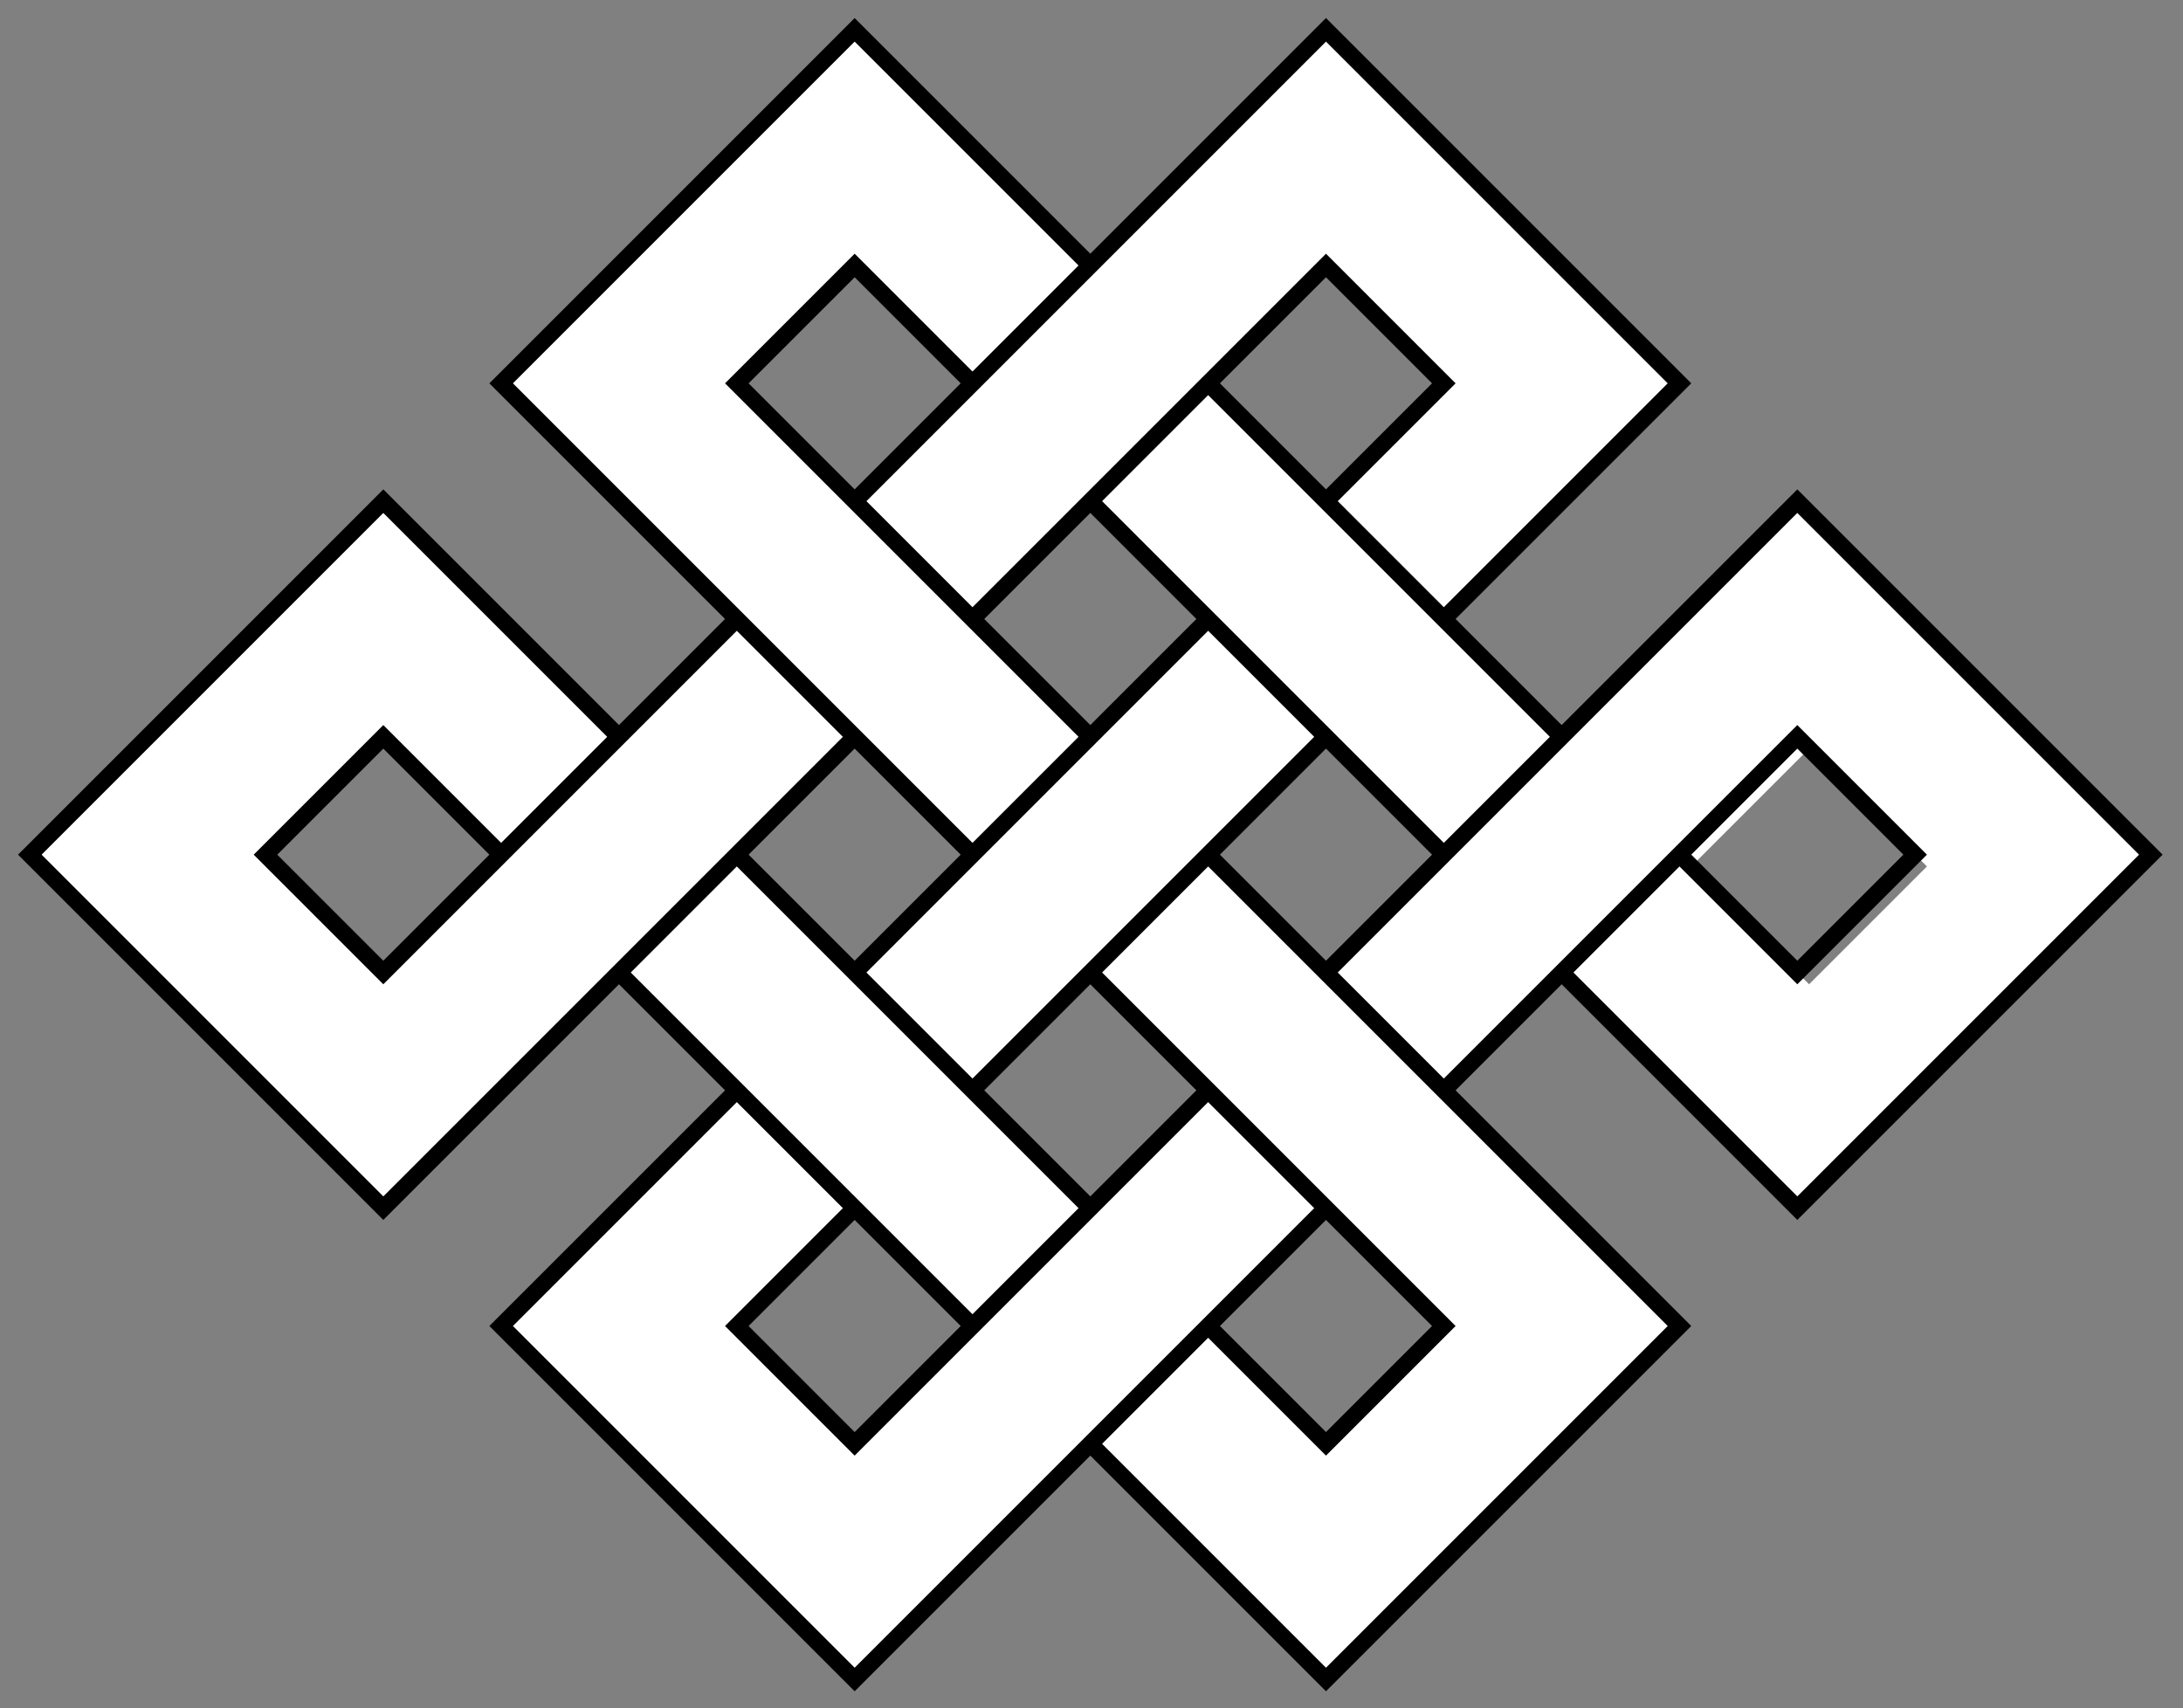
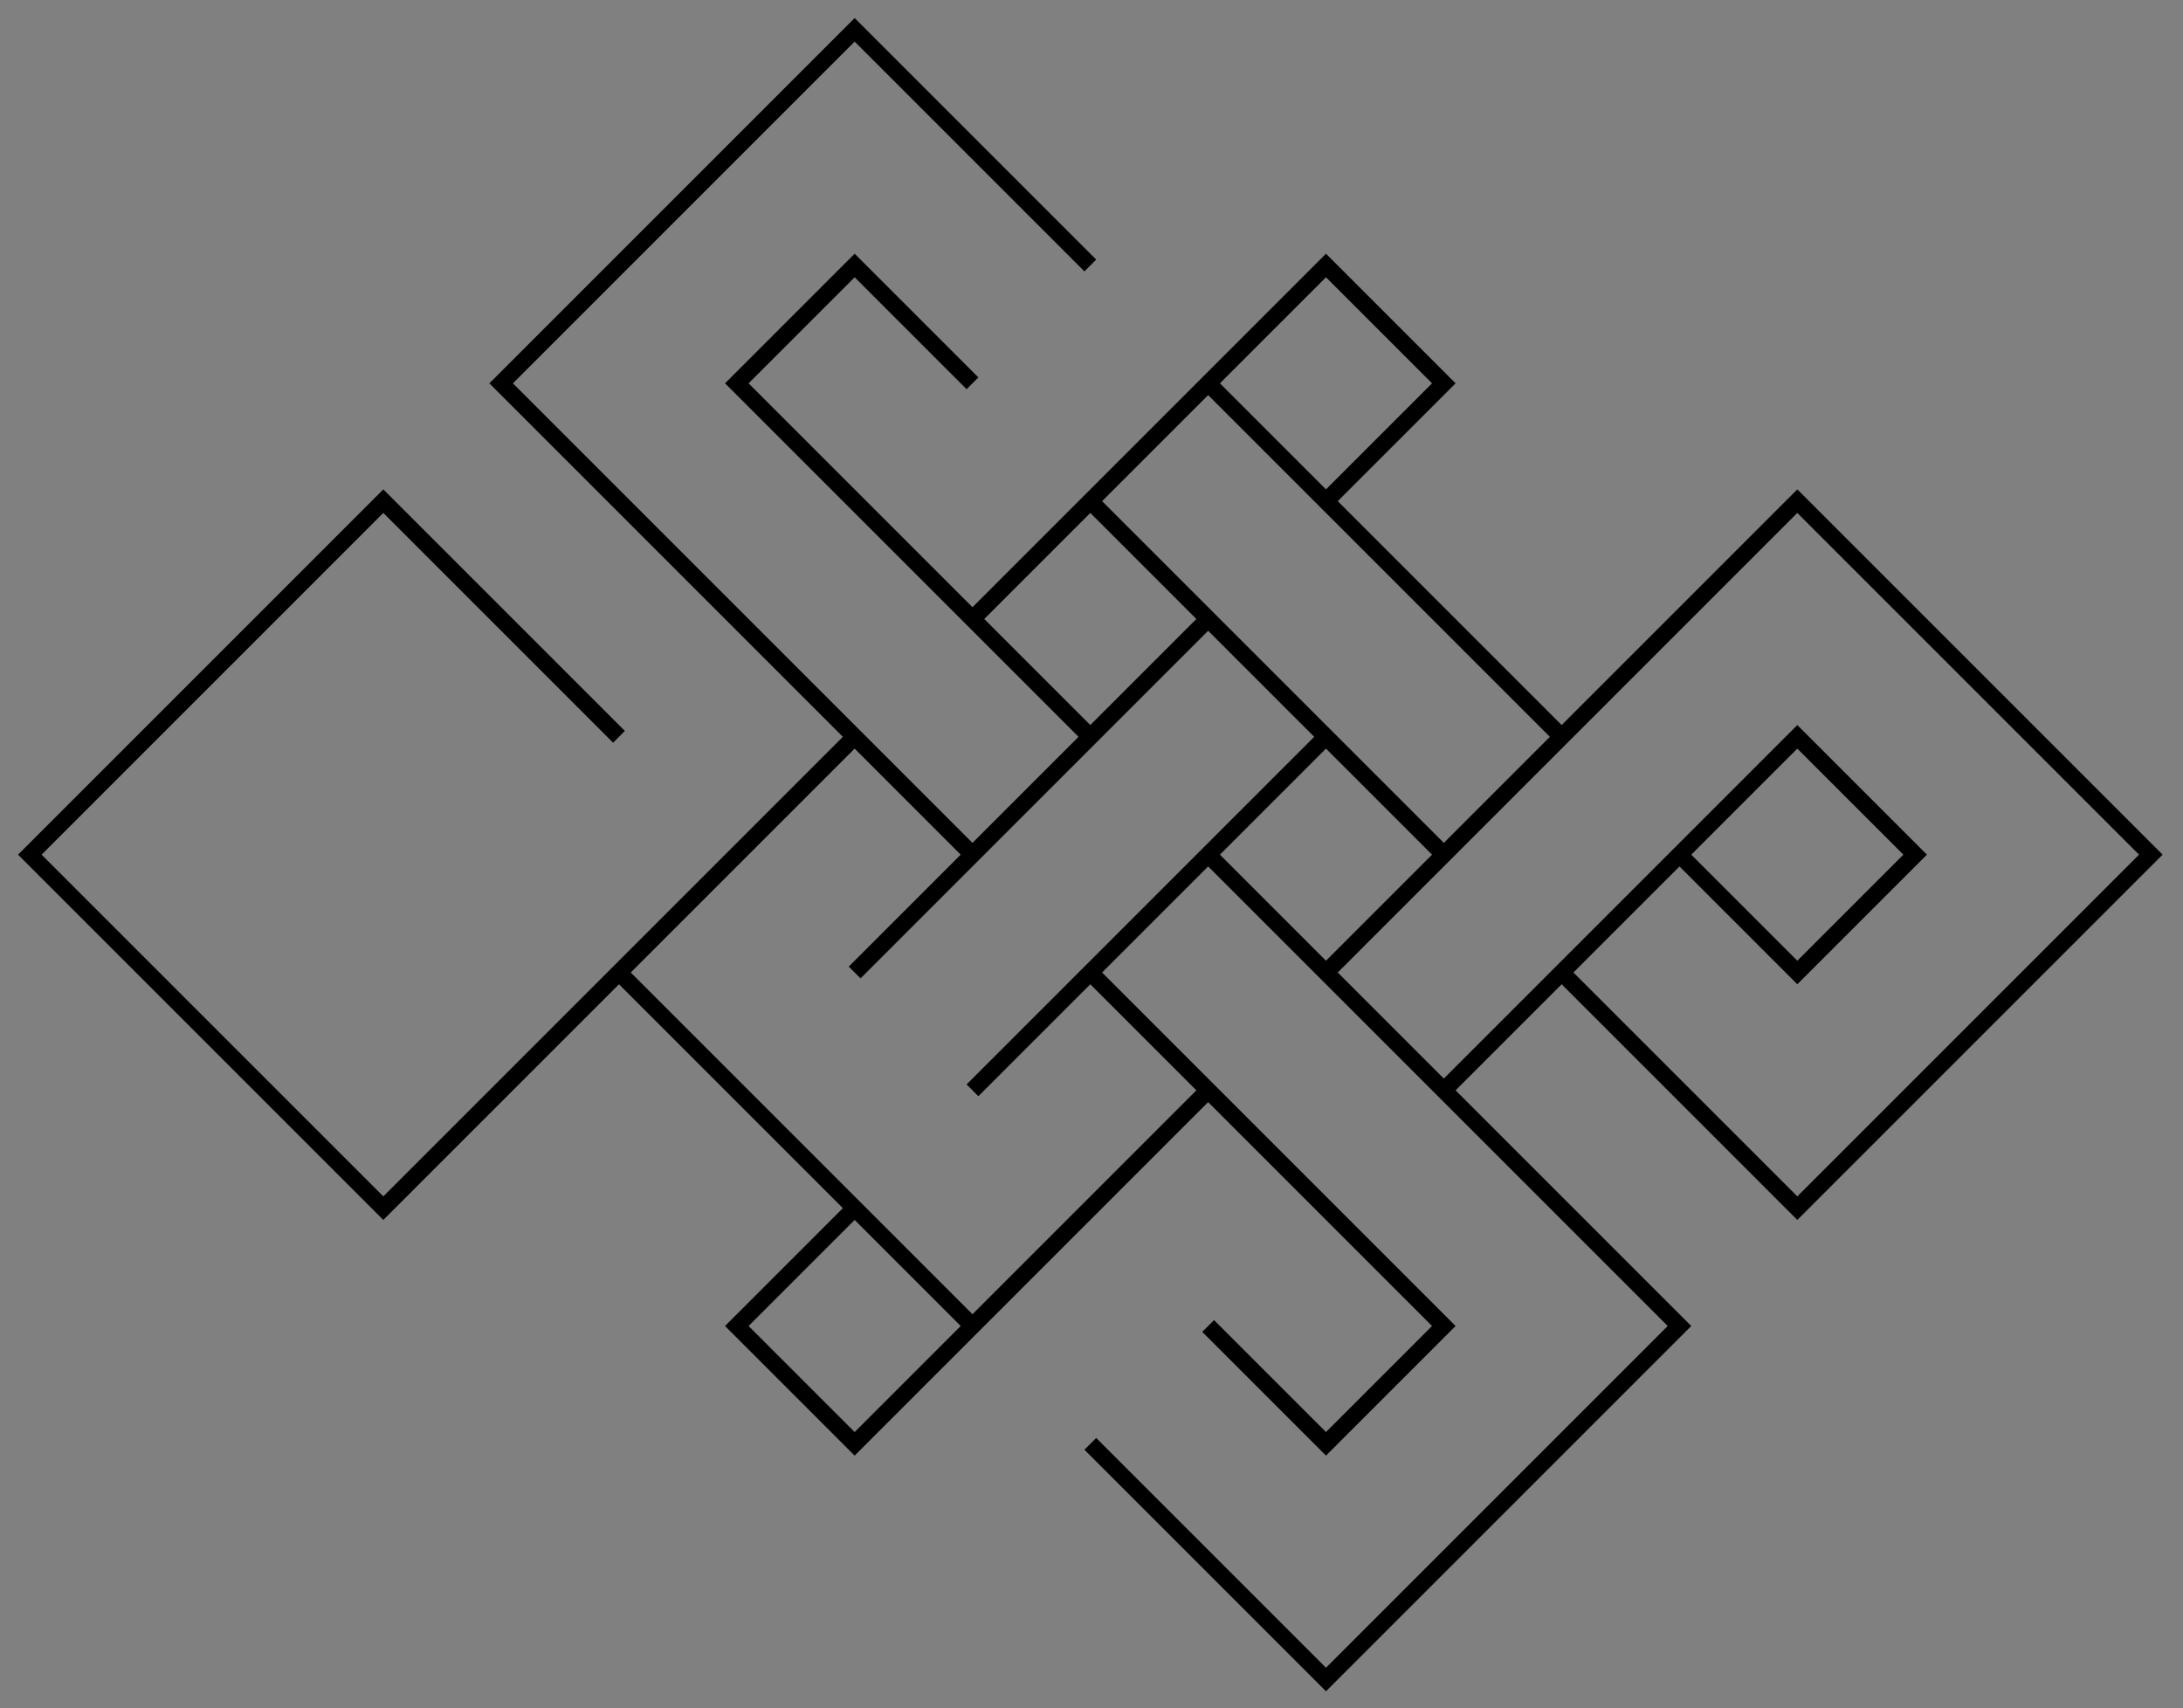
<svg xmlns="http://www.w3.org/2000/svg" width="65.5mm" height="51.25mm" version="1.1" viewBox="-1375 -875 6550 5125">
  <rect x="-1375" y="-875" width="6550" height="5125" fill="#808080" stroke="none" />
  <g transform="rotate(45,2250,2750)">
-     <path d="m0 0h1500v1e3h500v-1e3h1500v1500h-1e3v500h1e3v1500h-1e3v1e3h-1500v-1e3h-500v1e3h-1500v-1500h1e3v-500h-1e3v-1500h1e3zm500 500v500h500v-500zm2050 0v500h500v-500zm-1050 1e3v500h500v-500zm-1e3 0v500h500v-500zm-1e3 0v500h500v-500zm1e3 1e3v500h500v-500zm1e3 0v500h500v-500zm1e3 0v500h500v-500zm-1e3 1e3v500h500v-500zm-2e3 0v500h500v-500z" fill="#fff" />
    <g fill="none" stroke="#000" stroke-width="50">
-       <polyline points="0 2e3 0 0 1500 0 1500 1e3" />
      <polyline points="2e3 2e3 2e3 0 3500 0 3500 1500 2500 1500" />
      <polyline points="500 2e3 500 500 1e3 500 1e3 1e3" />
      <polyline points="2500 2e3 2500 500 3e3 500 3e3 1e3 2500 1e3" />
      <polyline points="0 1e3 -1e3 1e3 -1e3 2500 1e3 2500" />
      <polyline points="0 1500 -500 1500 -500 2e3 1e3 2e3" />
      <polyline points="1500 2e3 3500 2e3 3500 3500 2500 3500" />
      <polyline points="1500 2500 3e3 2500 3e3 3e3 2500 3e3" />
      <polyline points="1e3 1500 1e3 3e3" />
      <polyline points="1500 1500 1500 3e3" />
      <polyline points="500 1e3 2e3 1e3" />
      <polyline points="500 1500 2e3 1500" />
-       <polyline points="500 3e3 2e3 3e3" />
      <polyline points="500 3500 2e3 3500" />
-       <polyline points="2500 2500 2500 4500 1e3 4500 1e3 3500" />
      <polyline points="500 2500 500 4500 -1e3 4500 -1e3 3e3 0 3e3" />
      <polyline points="2e3 2500 2e3 4e3 1500 4e3 1500 3500" />
-       <polyline points="0 2500 0 4e3 -500 4e3 -500 3500 0 3500" />
    </g>
  </g>
</svg>